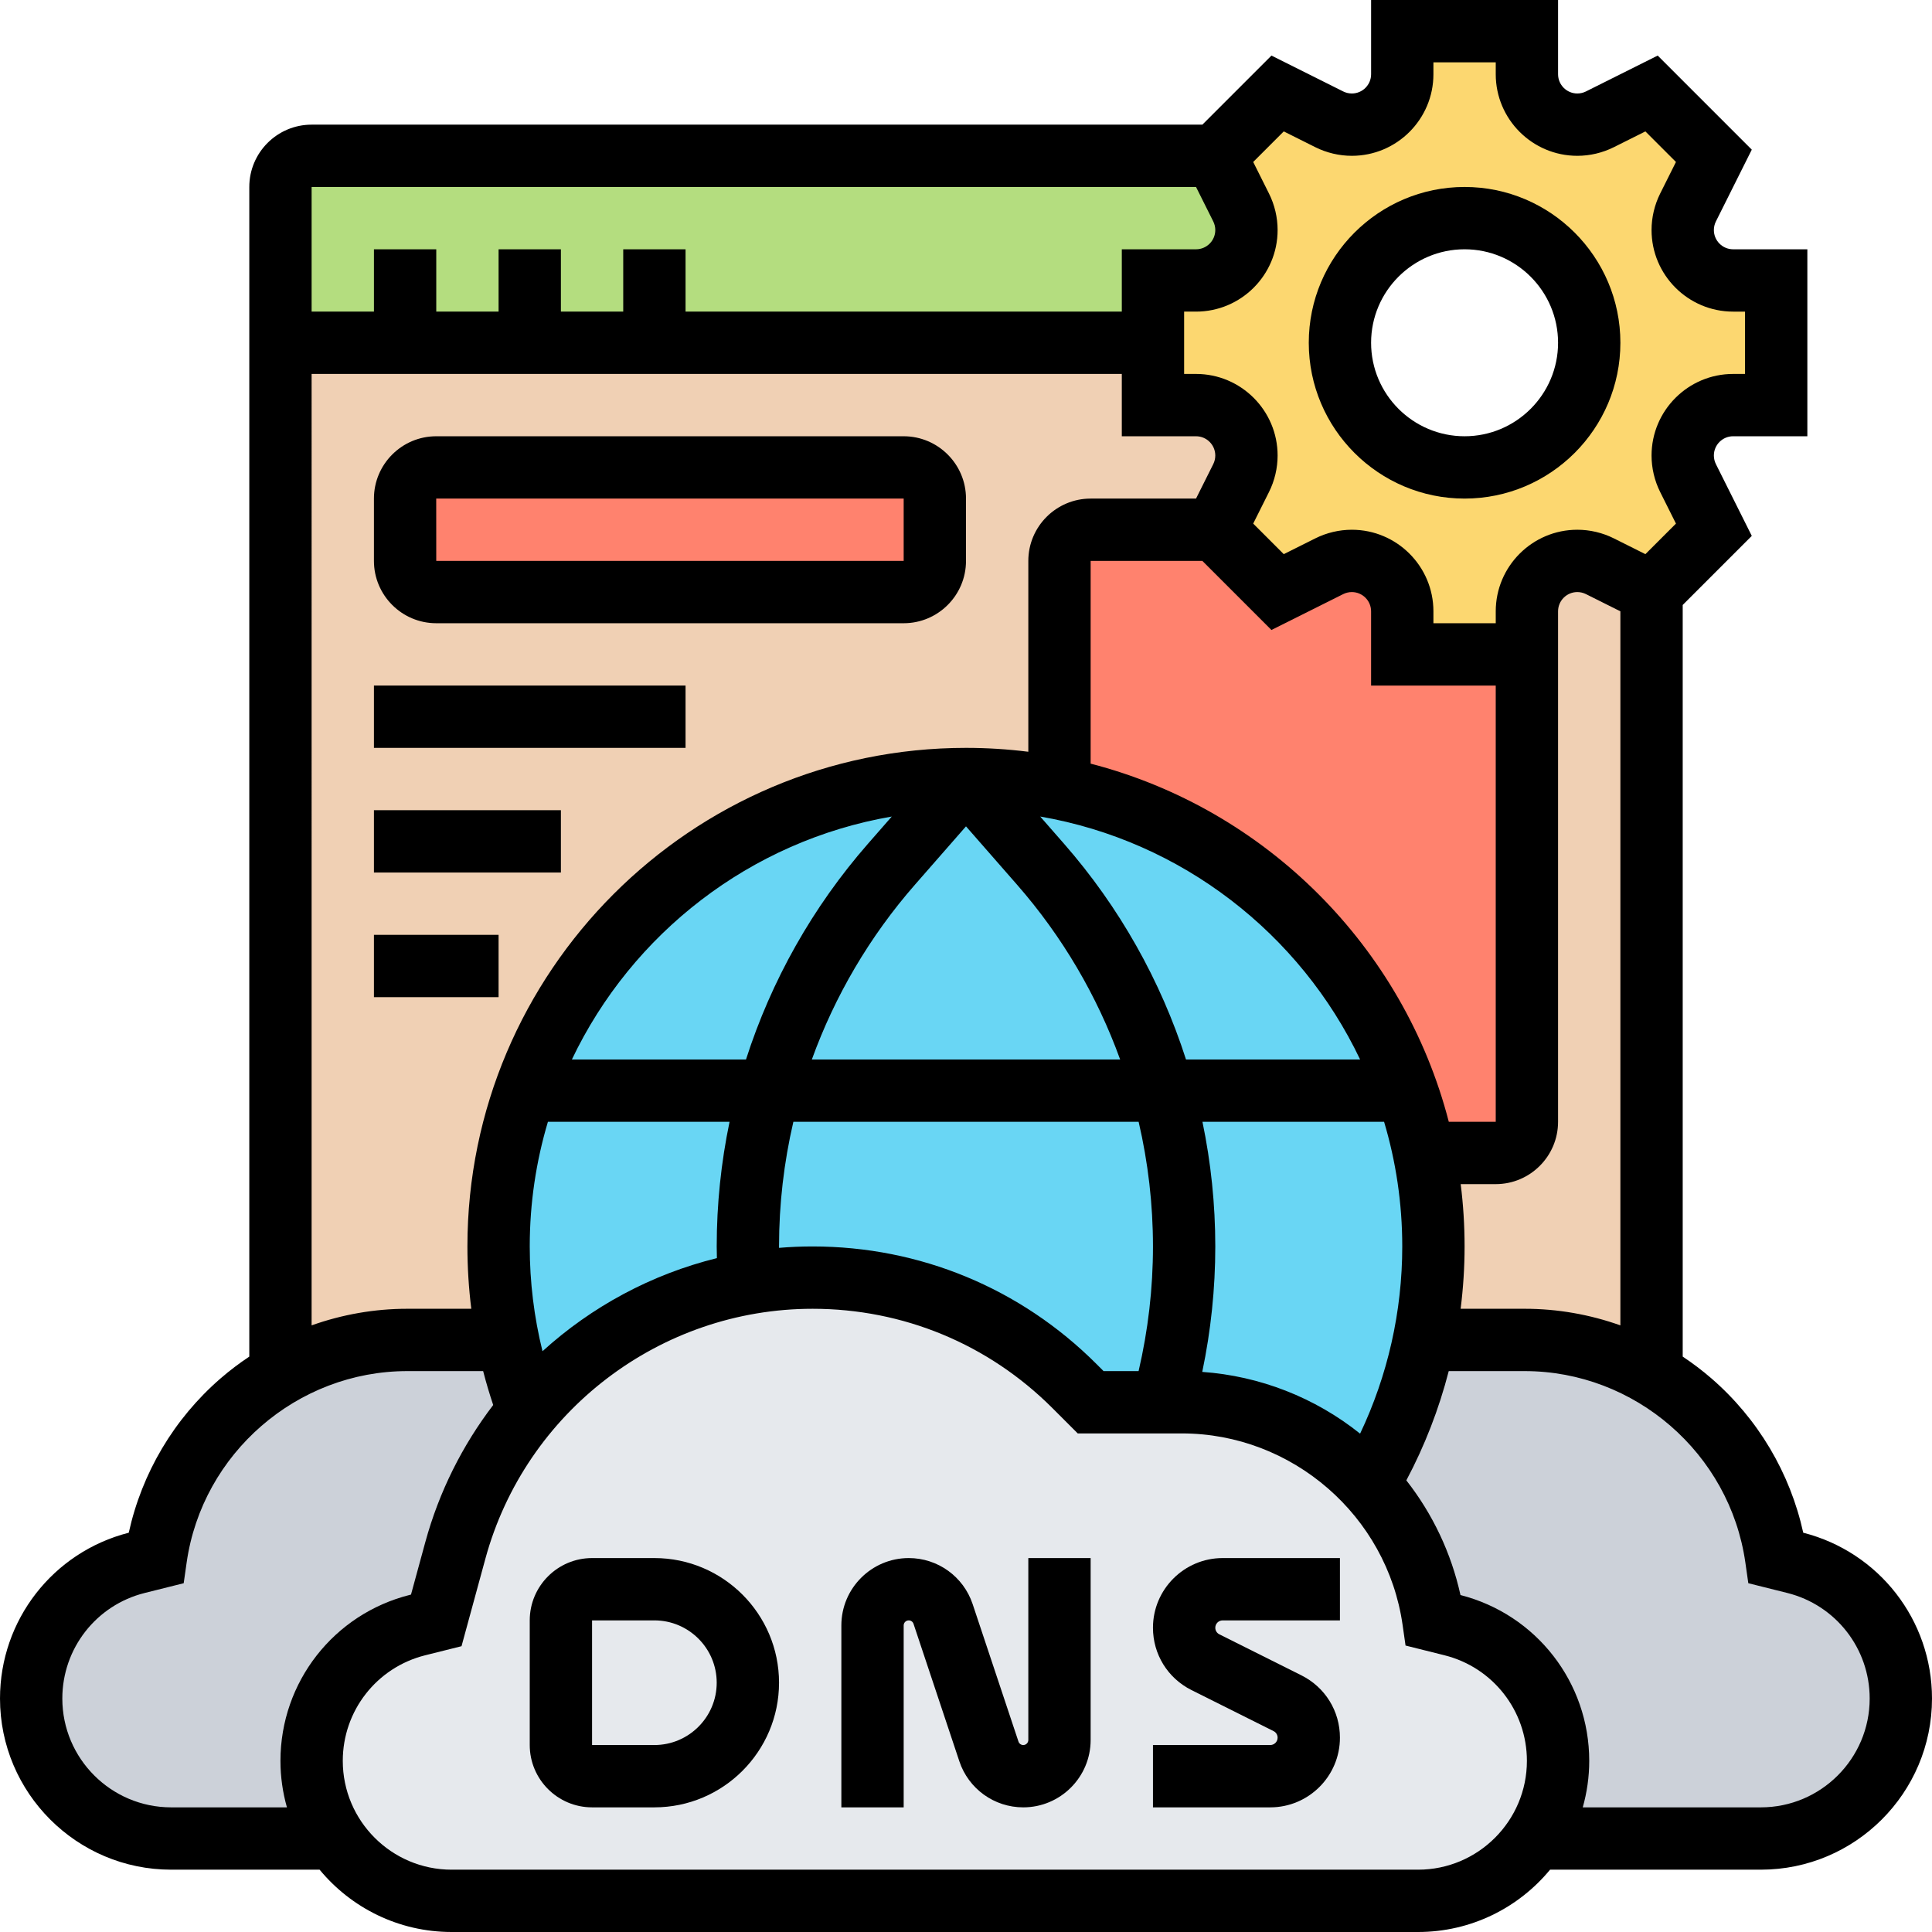
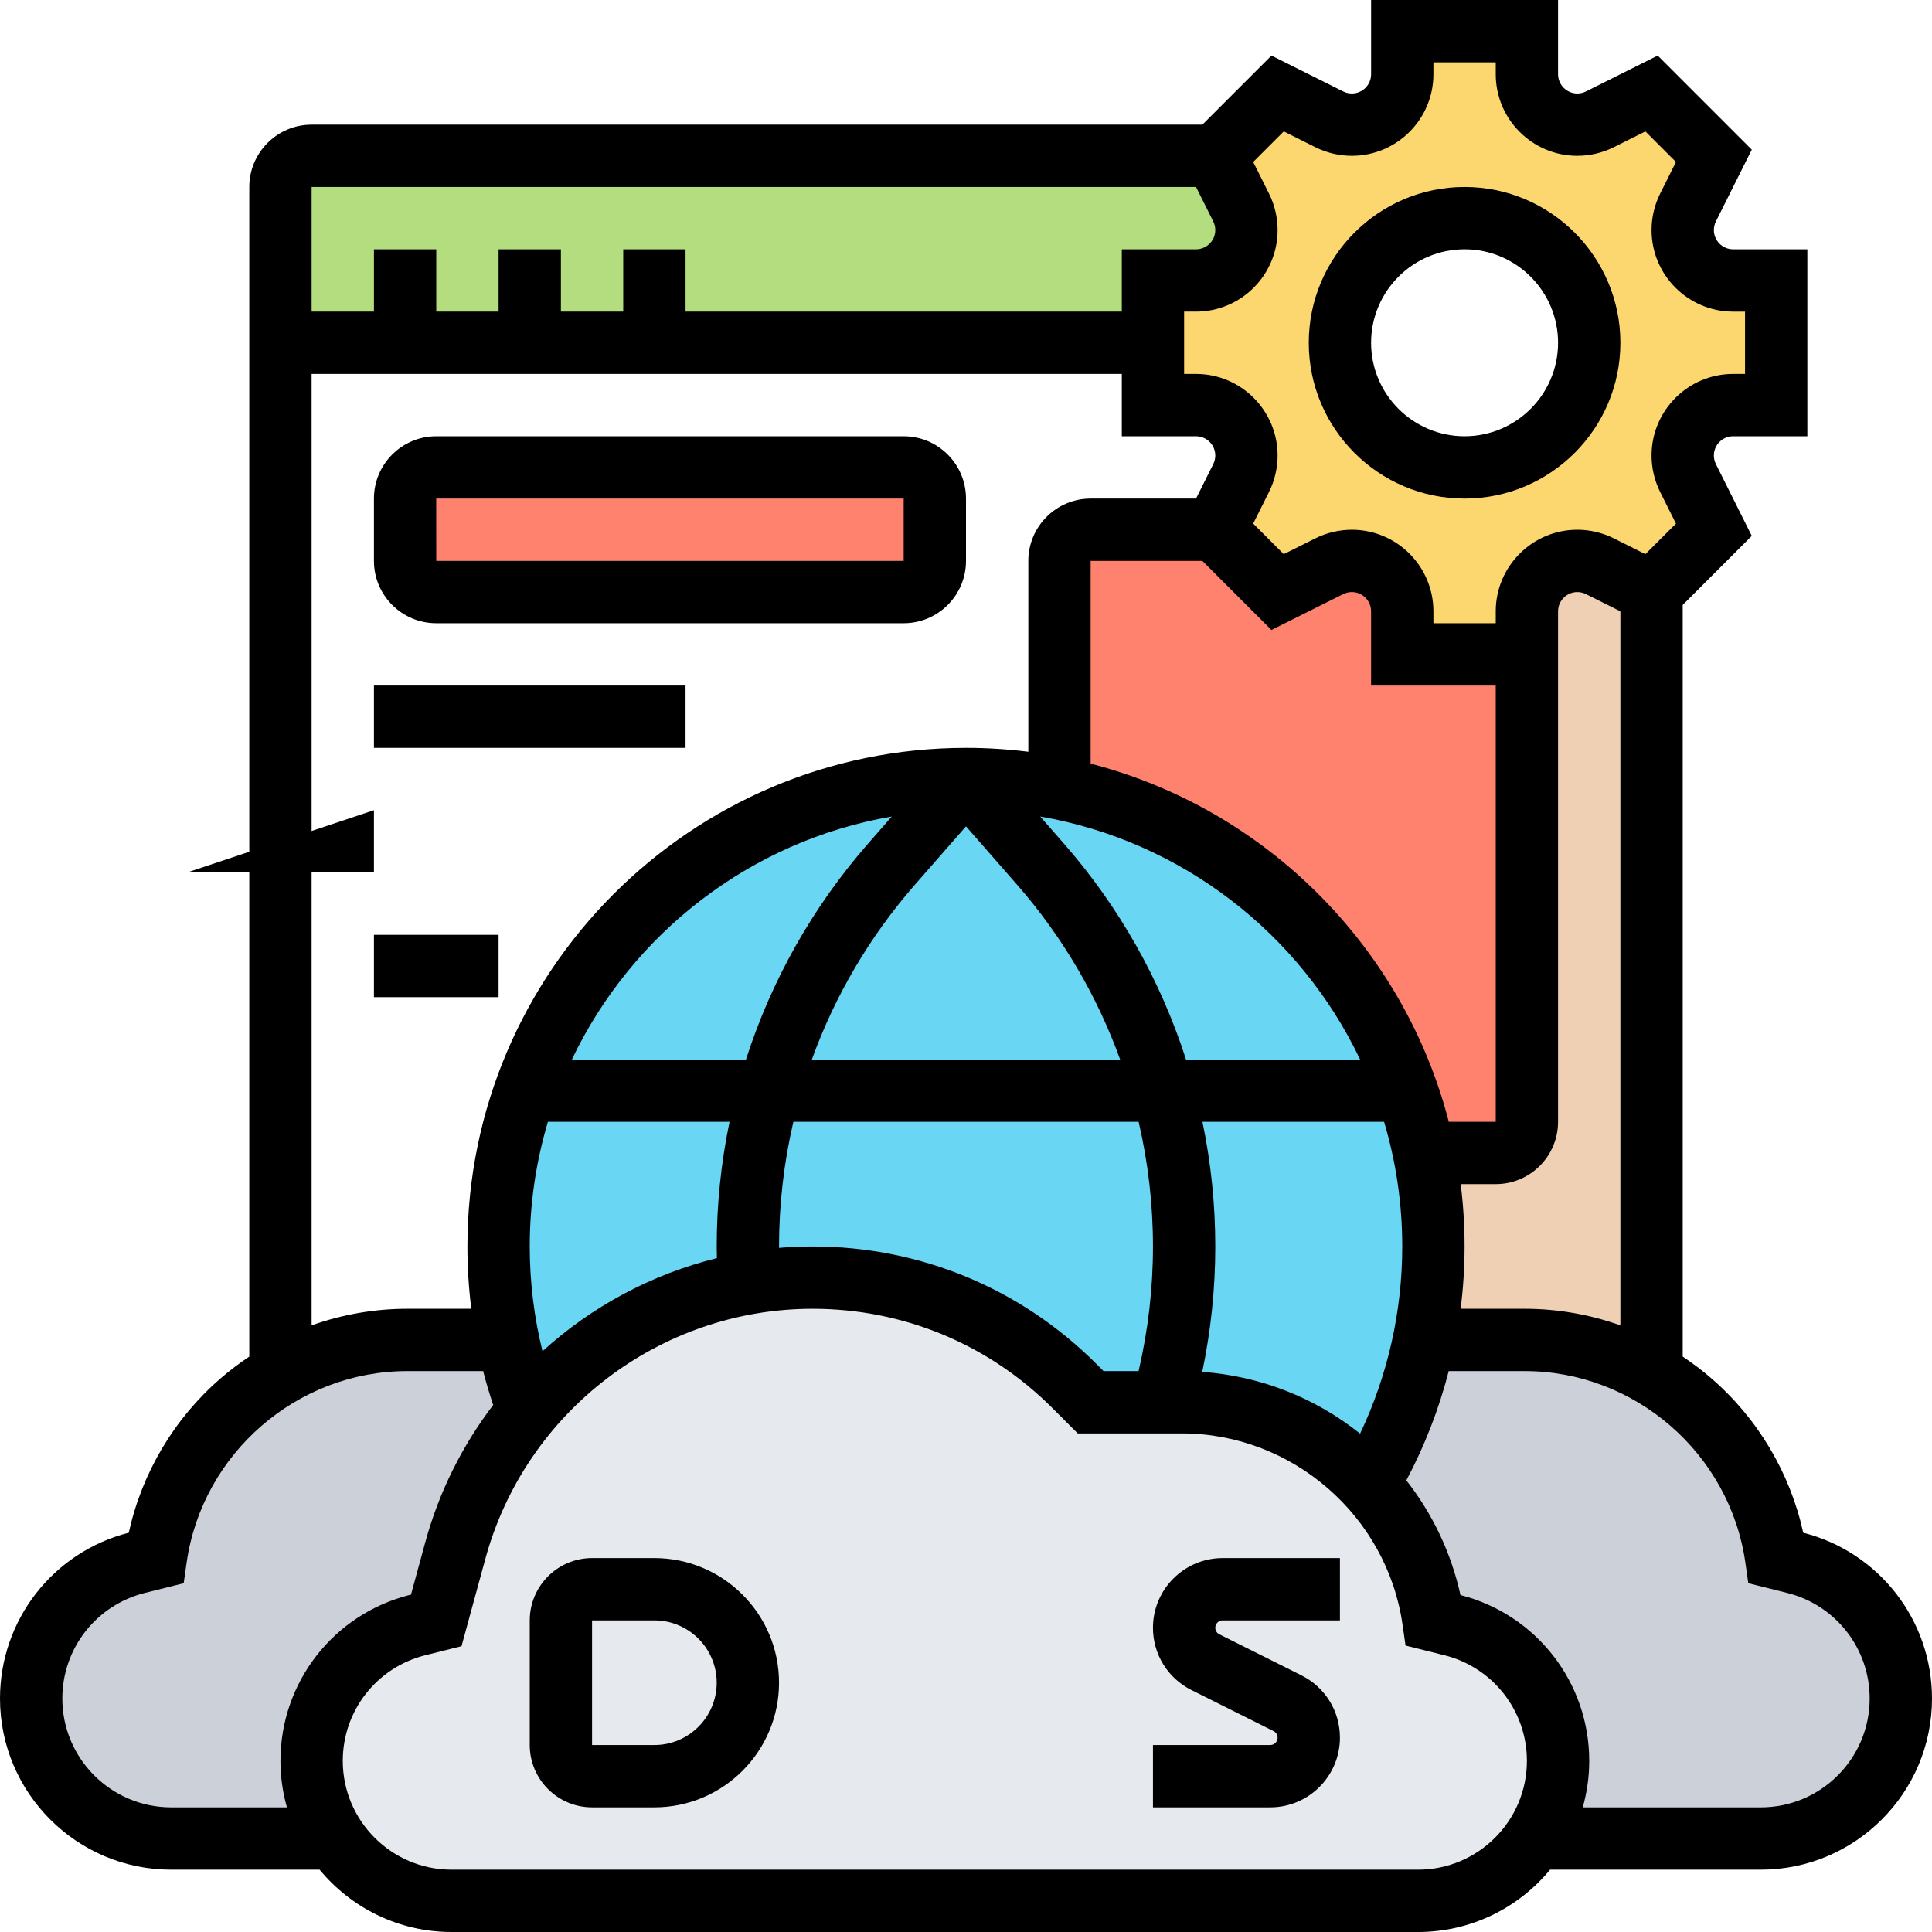
<svg xmlns="http://www.w3.org/2000/svg" id="_x33_0" enable-background="new 0 0 496 496" height="512" viewBox="0 0 496 496" width="512">
  <g>
    <g>
      <g>
        <path d="m136 88h-32-32v-40c0-4.42 3.58-8 8-8h232l6.63 13.27c.9 1.79 1.37 3.78 1.37 5.79 0 7.14-5.8 12.94-12.94 12.94h-11.06v16h-128z" fill="#b4dd7f" />
      </g>
      <g>
        <path d="m424 152v200.71c-9.63-5.56-20.77-8.71-32.57-8.71h-25.83-.01c1.58-7.75 2.41-15.78 2.41-24s-.83-16.24-2.4-24h18.4c4.42 0 8-3.58 8-8v-120-11.06c0-3.57 1.45-6.8 3.79-9.15 2.35-2.34 5.58-3.79 9.15-3.79 2.01 0 4 .47 5.79 1.37z" fill="#f0d0b4" />
      </g>
      <g>
-         <path d="m320 116.94c0 2.01-.47 4-1.37 5.79l-6.63 13.27h-32c-4.42 0-8 3.58-8 8v58.4c-7.76-1.57-15.78-2.4-24-2.4-66.27 0-120 53.73-120 120 0 8.22.83 16.25 2.4 24h-25.83c-11.8 0-22.94 3.15-32.57 8.71v-264.71h32 32 32 128v16h11.06c3.57 0 6.8 1.45 9.15 3.79 2.34 2.35 3.79 5.58 3.79 9.15z" fill="#f0d0b4" />
-       </g>
+         </g>
      <g>
        <path d="m240 128v16c0 4.42-3.58 8-8 8h-120c-4.42 0-8-3.58-8-8v-16c0-4.42 3.58-8 8-8h120c4.42 0 8 3.58 8 8z" fill="#ff826e" />
      </g>
      <g>
        <path d="m392 168v120c0 4.42-3.58 8-8 8h-18.4c-9.54-47.02-46.58-84.06-93.6-93.6v-58.4c0-4.42 3.58-8 8-8h32l16 16 13.27-6.63c1.79-.9 3.78-1.37 5.79-1.37 7.14 0 12.94 5.8 12.94 12.94v11.06z" fill="#ff826e" />
      </g>
      <g>
        <path d="m365.6 296c1.57 7.76 2.4 15.78 2.4 24s-.83 16.25-2.41 24c-2.68 13.26-7.56 25.72-14.22 36.99-1.64-1.78-3.38-3.46-5.2-5.04-11.51-9.98-26.51-15.95-42.74-15.95h-23.43l-4.15-4.15c-17.83-17.83-42.02-27.85-67.23-27.85-21.44 0-41.55 7.18-57.72 19.52-5.61 4.28-10.74 9.19-15.29 14.64-2.19-5.85-3.94-11.91-5.21-18.16-1.57-7.75-2.4-15.78-2.4-24 0-66.27 53.73-120 120-120 8.22 0 16.24.83 24 2.4 47.02 9.54 84.06 46.58 93.6 93.6z" fill="#69d6f4" />
      </g>
      <g>
        <path d="m480.39 413.94c4.81 6.16 7.61 13.88 7.61 22.12 0 19.85-16.09 35.94-35.94 35.94h-58.1c3.82-5.7 6.04-12.56 6.04-19.94 0-8.24-2.8-15.96-7.61-22.12s-11.61-10.75-19.61-12.75l-4.78-1.19c-1.94-13.52-7.92-25.58-16.63-35.01 6.66-11.27 11.54-23.73 14.22-36.99h.01 25.83c11.8 0 22.94 3.15 32.57 8.71 3.62 2.09 7.03 4.51 10.17 7.24 11.51 9.99 19.53 23.99 21.83 40.05l4.78 1.19c8 2 14.8 6.59 19.61 12.75z" fill="#ccd1d9" />
      </g>
      <g>
        <path d="m130.4 344c1.27 6.25 3.02 12.31 5.21 18.16-8.56 10.24-15.04 22.4-18.72 35.9l-4.89 17.94-4.78 1.19c-16 4-27.22 18.38-27.22 34.87 0 7.38 2.22 14.24 6.04 19.94h-.01-42.09c-19.85 0-35.94-16.09-35.94-35.94 0-8.24 2.8-15.96 7.61-22.12s11.61-10.75 19.61-12.75l4.78-1.19c2.3-16.06 10.32-30.06 21.83-40.05 3.14-2.73 6.55-5.15 10.17-7.24 9.63-5.56 20.77-8.71 32.57-8.71z" fill="#ccd1d9" />
      </g>
      <g>
        <path d="m400 452.06c0 7.38-2.22 14.24-6.04 19.94-6.44 9.65-17.43 16-29.9 16h-248.12c-9.92 0-18.91-4.02-25.41-10.53-1.67-1.67-3.18-3.5-4.49-5.47-3.82-5.7-6.04-12.56-6.04-19.94 0-16.49 11.22-30.87 27.22-34.87l4.78-1.19 4.89-17.94c3.68-13.5 10.16-25.66 18.72-35.9 4.55-5.45 9.68-10.36 15.29-14.64 16.17-12.34 36.28-19.52 57.72-19.52 25.21 0 49.4 10.02 67.23 27.85l4.15 4.15h23.43c16.23 0 31.23 5.97 42.74 15.95 1.82 1.58 3.56 3.26 5.2 5.04 8.71 9.43 14.69 21.49 16.63 35.01l4.78 1.19c8 2 14.8 6.59 19.61 12.75s7.61 13.88 7.61 22.12z" fill="#e6e9ed" />
      </g>
      <g>
        <path d="m456 72v32h-11.06c-7.14 0-12.94 5.8-12.94 12.94 0 2.01.47 4 1.37 5.79l6.63 13.27-16 16-13.27-6.63c-1.79-.9-3.78-1.37-5.79-1.37-3.57 0-6.8 1.45-9.15 3.79-2.34 2.35-3.79 5.58-3.79 9.15v11.06h-32v-11.06c0-7.14-5.8-12.94-12.94-12.94-2.01 0-4 .47-5.79 1.37l-13.27 6.63-16-16 6.63-13.27c.9-1.79 1.37-3.78 1.37-5.79 0-3.57-1.45-6.8-3.79-9.15-2.35-2.34-5.58-3.79-9.15-3.79h-11.06v-16-16h11.06c7.14 0 12.94-5.8 12.94-12.94 0-2.01-.47-4-1.37-5.79l-6.63-13.27 16-16 13.27 6.63c1.79.9 3.78 1.37 5.79 1.37 3.57 0 6.8-1.45 9.15-3.79 2.34-2.35 3.79-5.58 3.79-9.15v-11.06h32v11.06c0 7.14 5.8 12.94 12.94 12.94 2.01 0 4-.47 5.79-1.37l13.27-6.63 16 16-6.63 13.27c-.9 1.79-1.37 3.78-1.37 5.79 0 3.57 1.45 6.8 3.79 9.15 2.35 2.34 5.58 3.79 9.15 3.79zm-48 16c0-17.67-14.33-32-32-32s-32 14.33-32 32 14.33 32 32 32 32-14.33 32-32z" fill="#fcd770" />
      </g>
    </g>
    <g>
      <path d="m168 400h-16c-8.822 0-16 7.178-16 16v32c0 8.822 7.178 16 16 16h16c17.645 0 32-14.355 32-32s-14.355-32-32-32zm0 48h-16v-32h16c8.822 0 16 7.178 16 16s-7.178 16-16 16z" />
-       <path d="m264 446.702c0 .716-.583 1.298-1.298 1.298-.56 0-1.054-.356-1.231-.888l-11.762-35.285c-2.358-7.074-8.953-11.827-16.41-11.827-9.539 0-17.299 7.76-17.299 17.298v46.702h16v-46.702c0-.716.583-1.298 1.298-1.298.56 0 1.054.356 1.231.888l11.762 35.285c2.358 7.074 8.953 11.827 16.41 11.827 9.539 0 17.298-7.76 17.298-17.298v-46.702h-16v46.702z" />
      <path d="m296 417.889c0 6.818 3.789 12.949 9.889 16l21.066 10.533c.645.322 1.045.97 1.045 1.689 0 1.041-.847 1.889-1.889 1.889h-30.111v16h30.111c9.864 0 17.889-8.024 17.889-17.889 0-6.818-3.789-12.949-9.889-16l-21.066-10.533c-.645-.322-1.045-.97-1.045-1.689 0-1.041.847-1.889 1.889-1.889h30.111v-16h-30.111c-9.864 0-17.889 8.024-17.889 17.889z" />
      <path d="m462.945 393.491c-3.374-15.335-11.604-29.234-23.537-39.585-2.357-2.044-4.836-3.917-7.408-5.629v-192.963l17.734-17.734-9.212-18.425c-.341-.683-.522-1.447-.522-2.211 0-2.727 2.218-4.944 4.944-4.944h19.056v-48h-19.056c-2.727 0-4.944-2.218-4.944-4.944 0-.764.181-1.528.522-2.211l9.212-18.425-24.154-24.154-18.424 9.212c-.683.342-1.448.522-2.211.522-2.727 0-4.944-2.218-4.944-4.944v-19.056h-48v19.056c0 2.727-2.218 4.944-4.944 4.944-.764 0-1.528-.181-2.211-.521l-18.424-9.213-17.736 17.734h-228.686c-8.822 0-16 7.178-16 16v300.277c-2.573 1.712-5.051 3.585-7.408 5.629-11.933 10.351-20.164 24.25-23.537 39.585-19.476 4.977-33.055 22.448-33.055 42.57 0 24.228 19.711 43.939 43.939 43.939h38.112c8.066 9.766 20.263 16 33.888 16h248.121c13.626 0 25.823-6.234 33.888-16h54.112c24.229 0 43.94-19.711 43.94-43.939 0-20.121-13.581-37.592-33.055-42.57zm-71.513-57.491h-16.445c.664-5.29 1.014-10.632 1.014-16 0-5.418-.341-10.757-.998-16h8.997c8.822 0 16-7.178 16-16v-112-8-11.056c0-2.727 2.218-4.944 4.944-4.944.764 0 1.528.181 2.211.521l8.845 4.423v183.318c-7.827-2.788-16.128-4.262-24.568-4.262zm-31.432-16c0 16.695-3.727 33.12-10.823 48.058-11.601-9.282-25.74-14.796-40.524-15.853 2.217-10.583 3.347-21.376 3.347-32.205 0-10.826-1.121-21.544-3.296-32h46.631c3.029 10.144 4.665 20.884 4.665 32zm-10.821-48h-44.697c-6.502-20.255-17.099-39.14-31.337-55.412l-6.089-6.959c36.335 6.254 66.738 30.072 82.123 62.371zm-101.179-59.852 13.103 14.976c11.634 13.295 20.557 28.536 26.471 44.876h-79.149c5.914-16.34 14.838-31.581 26.471-44.877zm-25.144 4.44c-14.238 16.272-24.836 35.157-31.337 55.412h-44.697c15.385-32.299 45.788-56.117 82.124-62.371zm-83.581 130.312c-2.159-8.752-3.275-17.752-3.275-26.9 0-11.116 1.636-21.856 4.666-32h46.631c-2.176 10.456-3.296 21.174-3.296 32 0 .994.028 1.997.048 2.997-16.808 4.147-32.174 12.45-44.774 23.903zm60.731-26.539c0-.12-.006-.241-.006-.361 0-10.852 1.254-21.583 3.681-32h88.639c2.426 10.417 3.681 21.148 3.681 32 0 10.778-1.249 21.515-3.692 32h-8.994l-1.81-1.811c-19.469-19.467-45.354-30.189-72.887-30.189-2.894 0-5.766.122-8.612.361zm79.994-124.311v-52.05h28.686l17.734 17.734 18.424-9.212c.683-.342 1.448-.522 2.211-.522 2.727 0 4.944 2.218 4.944 4.944v19.056h32v112h-12.05c-11.601-44.914-47.035-80.348-91.949-91.95zm49.58-162.316 8.11 4.056c2.893 1.445 6.132 2.21 9.366 2.21 11.548 0 20.944-9.396 20.944-20.944v-3.056h16v3.056c0 11.548 9.396 20.944 20.944 20.944 3.234 0 6.473-.765 9.366-2.211l8.11-4.055 7.846 7.846-4.055 8.108c-1.447 2.894-2.211 6.133-2.211 9.367 0 11.549 9.396 20.945 20.944 20.945h3.056v16h-3.056c-11.548 0-20.944 9.396-20.944 20.944 0 3.234.765 6.474 2.211 9.367l4.055 8.108-7.846 7.846-8.11-4.056c-2.893-1.445-6.132-2.21-9.366-2.21-11.548.001-20.944 9.397-20.944 20.945v3.056h-16v-3.056c0-11.549-9.396-20.944-20.944-20.944-3.234 0-6.473.765-9.366 2.211l-8.11 4.055-7.846-7.846 4.055-8.108c1.447-2.894 2.211-6.133 2.211-9.367 0-11.549-9.396-20.945-20.944-20.945h-3.056v-16h3.056c11.548 0 20.944-9.396 20.944-20.944 0-3.234-.765-6.474-2.211-9.367l-4.055-8.108zm-22.524 14.266 4.422 8.845c.341.683.522 1.447.522 2.211 0 2.727-2.218 4.944-4.944 4.944h-19.056v16h-112v-16h-16v16h-16v-16h-16v16h-16v-16h-16v16h-16v-32zm-227.056 48h208v16h19.056c2.727 0 4.944 2.218 4.944 4.944 0 .764-.181 1.528-.522 2.211l-4.422 8.845h-27.056c-8.822 0-16 7.178-16 16v48.998c-5.243-.657-10.582-.998-16-.998-70.58 0-128 57.421-128 128 0 5.381.338 10.72.996 16h-16.428c-8.441 0-16.741 1.474-24.568 4.262zm-36.061 368c-15.405 0-27.939-12.533-27.939-27.939 0-12.844 8.703-23.99 21.163-27.105l9.996-2.499.761-5.324c4.001-28.011 28.354-49.133 56.648-49.133h19.47c.754 2.928 1.616 5.831 2.58 8.705-7.868 10.312-13.884 22.2-17.443 35.249l-3.66 13.421-.232.059c-19.597 4.899-33.283 22.427-33.283 42.627 0 4.139.588 8.14 1.662 11.939zm320.122 16h-248.122c-15.405 0-27.939-12.533-27.939-27.939 0-12.844 8.703-23.99 21.163-27.105l9.322-2.33 6.126-22.461c10.304-37.779 44.848-64.165 84.008-64.165 23.259 0 45.125 9.058 61.571 25.503l6.496 6.497h26.746c28.294 0 52.647 21.122 56.649 49.132l.761 5.324 9.996 2.499c12.459 3.115 21.162 14.262 21.162 27.106 0 15.406-12.534 27.939-27.939 27.939zm88-16h-45.723c1.075-3.799 1.662-7.801 1.662-11.939 0-20.12-13.581-37.592-33.055-42.569-2.369-10.767-7.14-20.82-13.898-29.441 4.732-8.9 8.378-18.319 10.884-28.051h19.501c28.294 0 52.647 21.122 56.649 49.132l.761 5.324 9.996 2.499c12.459 3.115 21.162 14.262 21.162 27.106 0 15.406-12.534 27.939-27.939 27.939z" />
      <path d="m112 160h120c8.822 0 16-7.178 16-16v-16c0-8.822-7.178-16-16-16h-120c-8.822 0-16 7.178-16 16v16c0 8.822 7.178 16 16 16zm0-32h120v16h-120l-.01-16z" />
      <path d="m96 176h80v16h-80z" />
-       <path d="m96 208h48v16h-48z" />
+       <path d="m96 208v16h-48z" />
      <path d="m96 240h32v16h-32z" />
      <path d="m376 128c22.056 0 40-17.944 40-40s-17.944-40-40-40-40 17.944-40 40 17.944 40 40 40zm0-64c13.233 0 24 10.767 24 24s-10.767 24-24 24-24-10.767-24-24 10.767-24 24-24z" />
    </g>
  </g>
</svg>